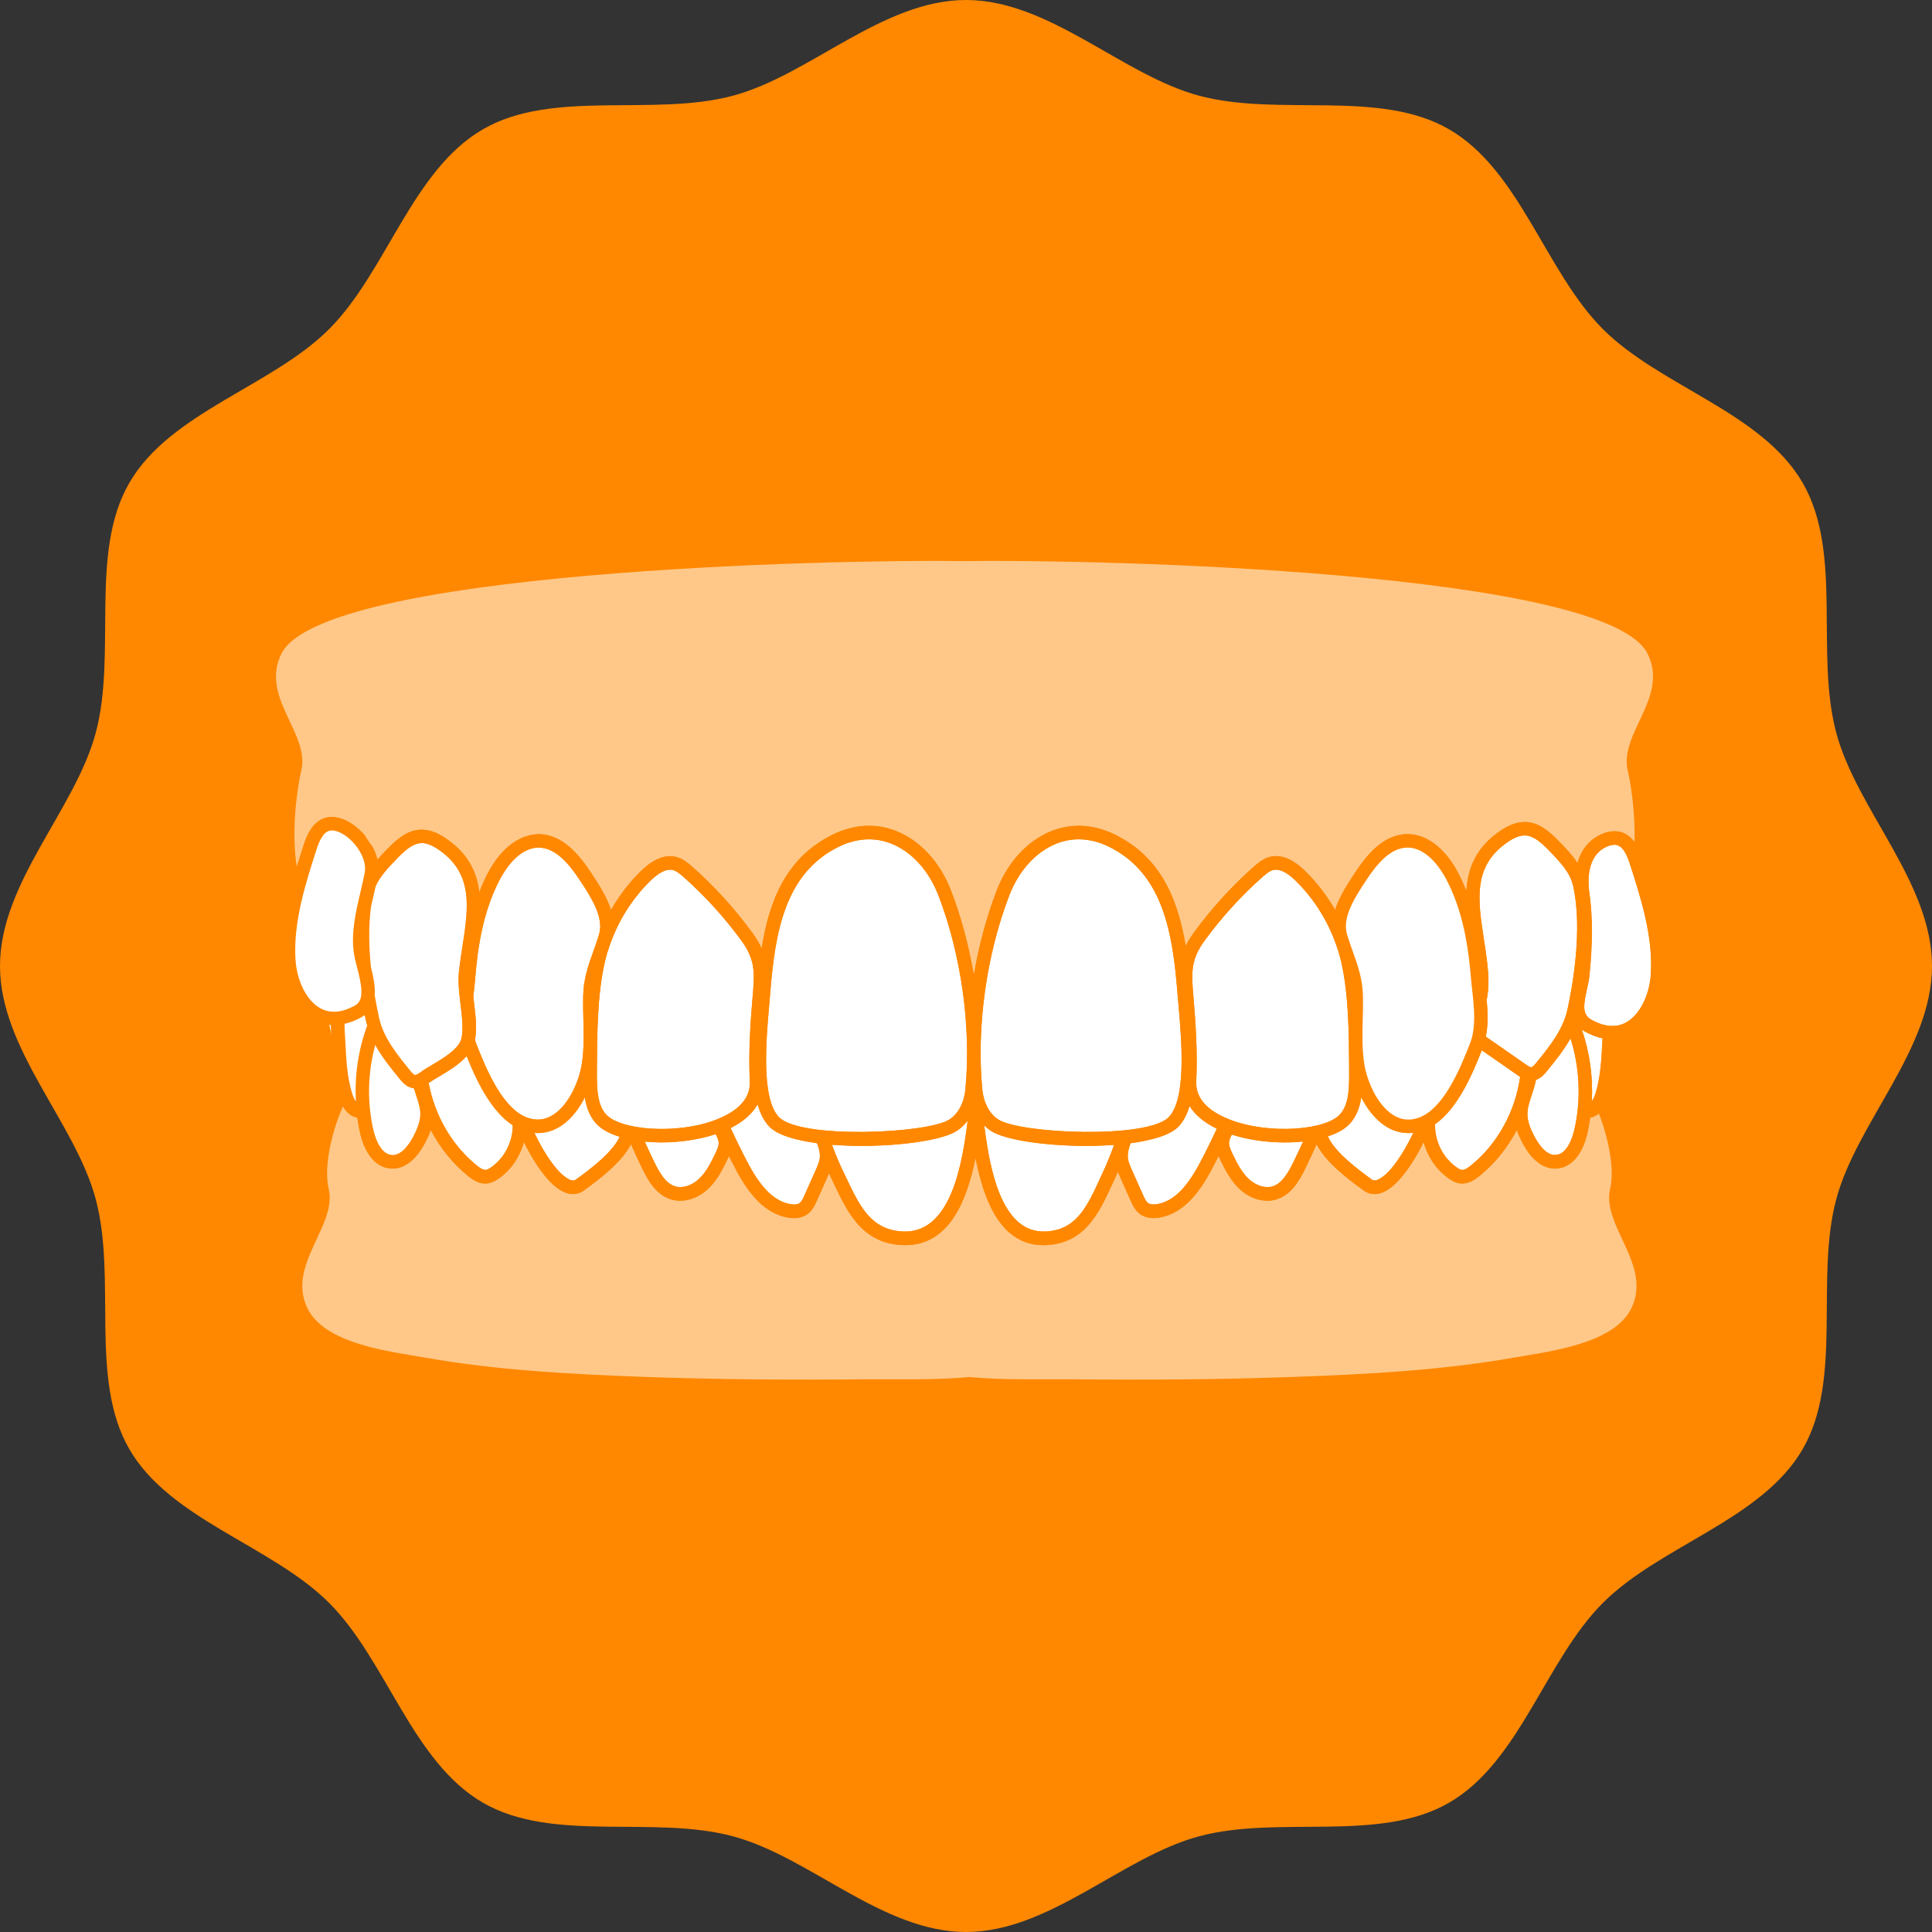
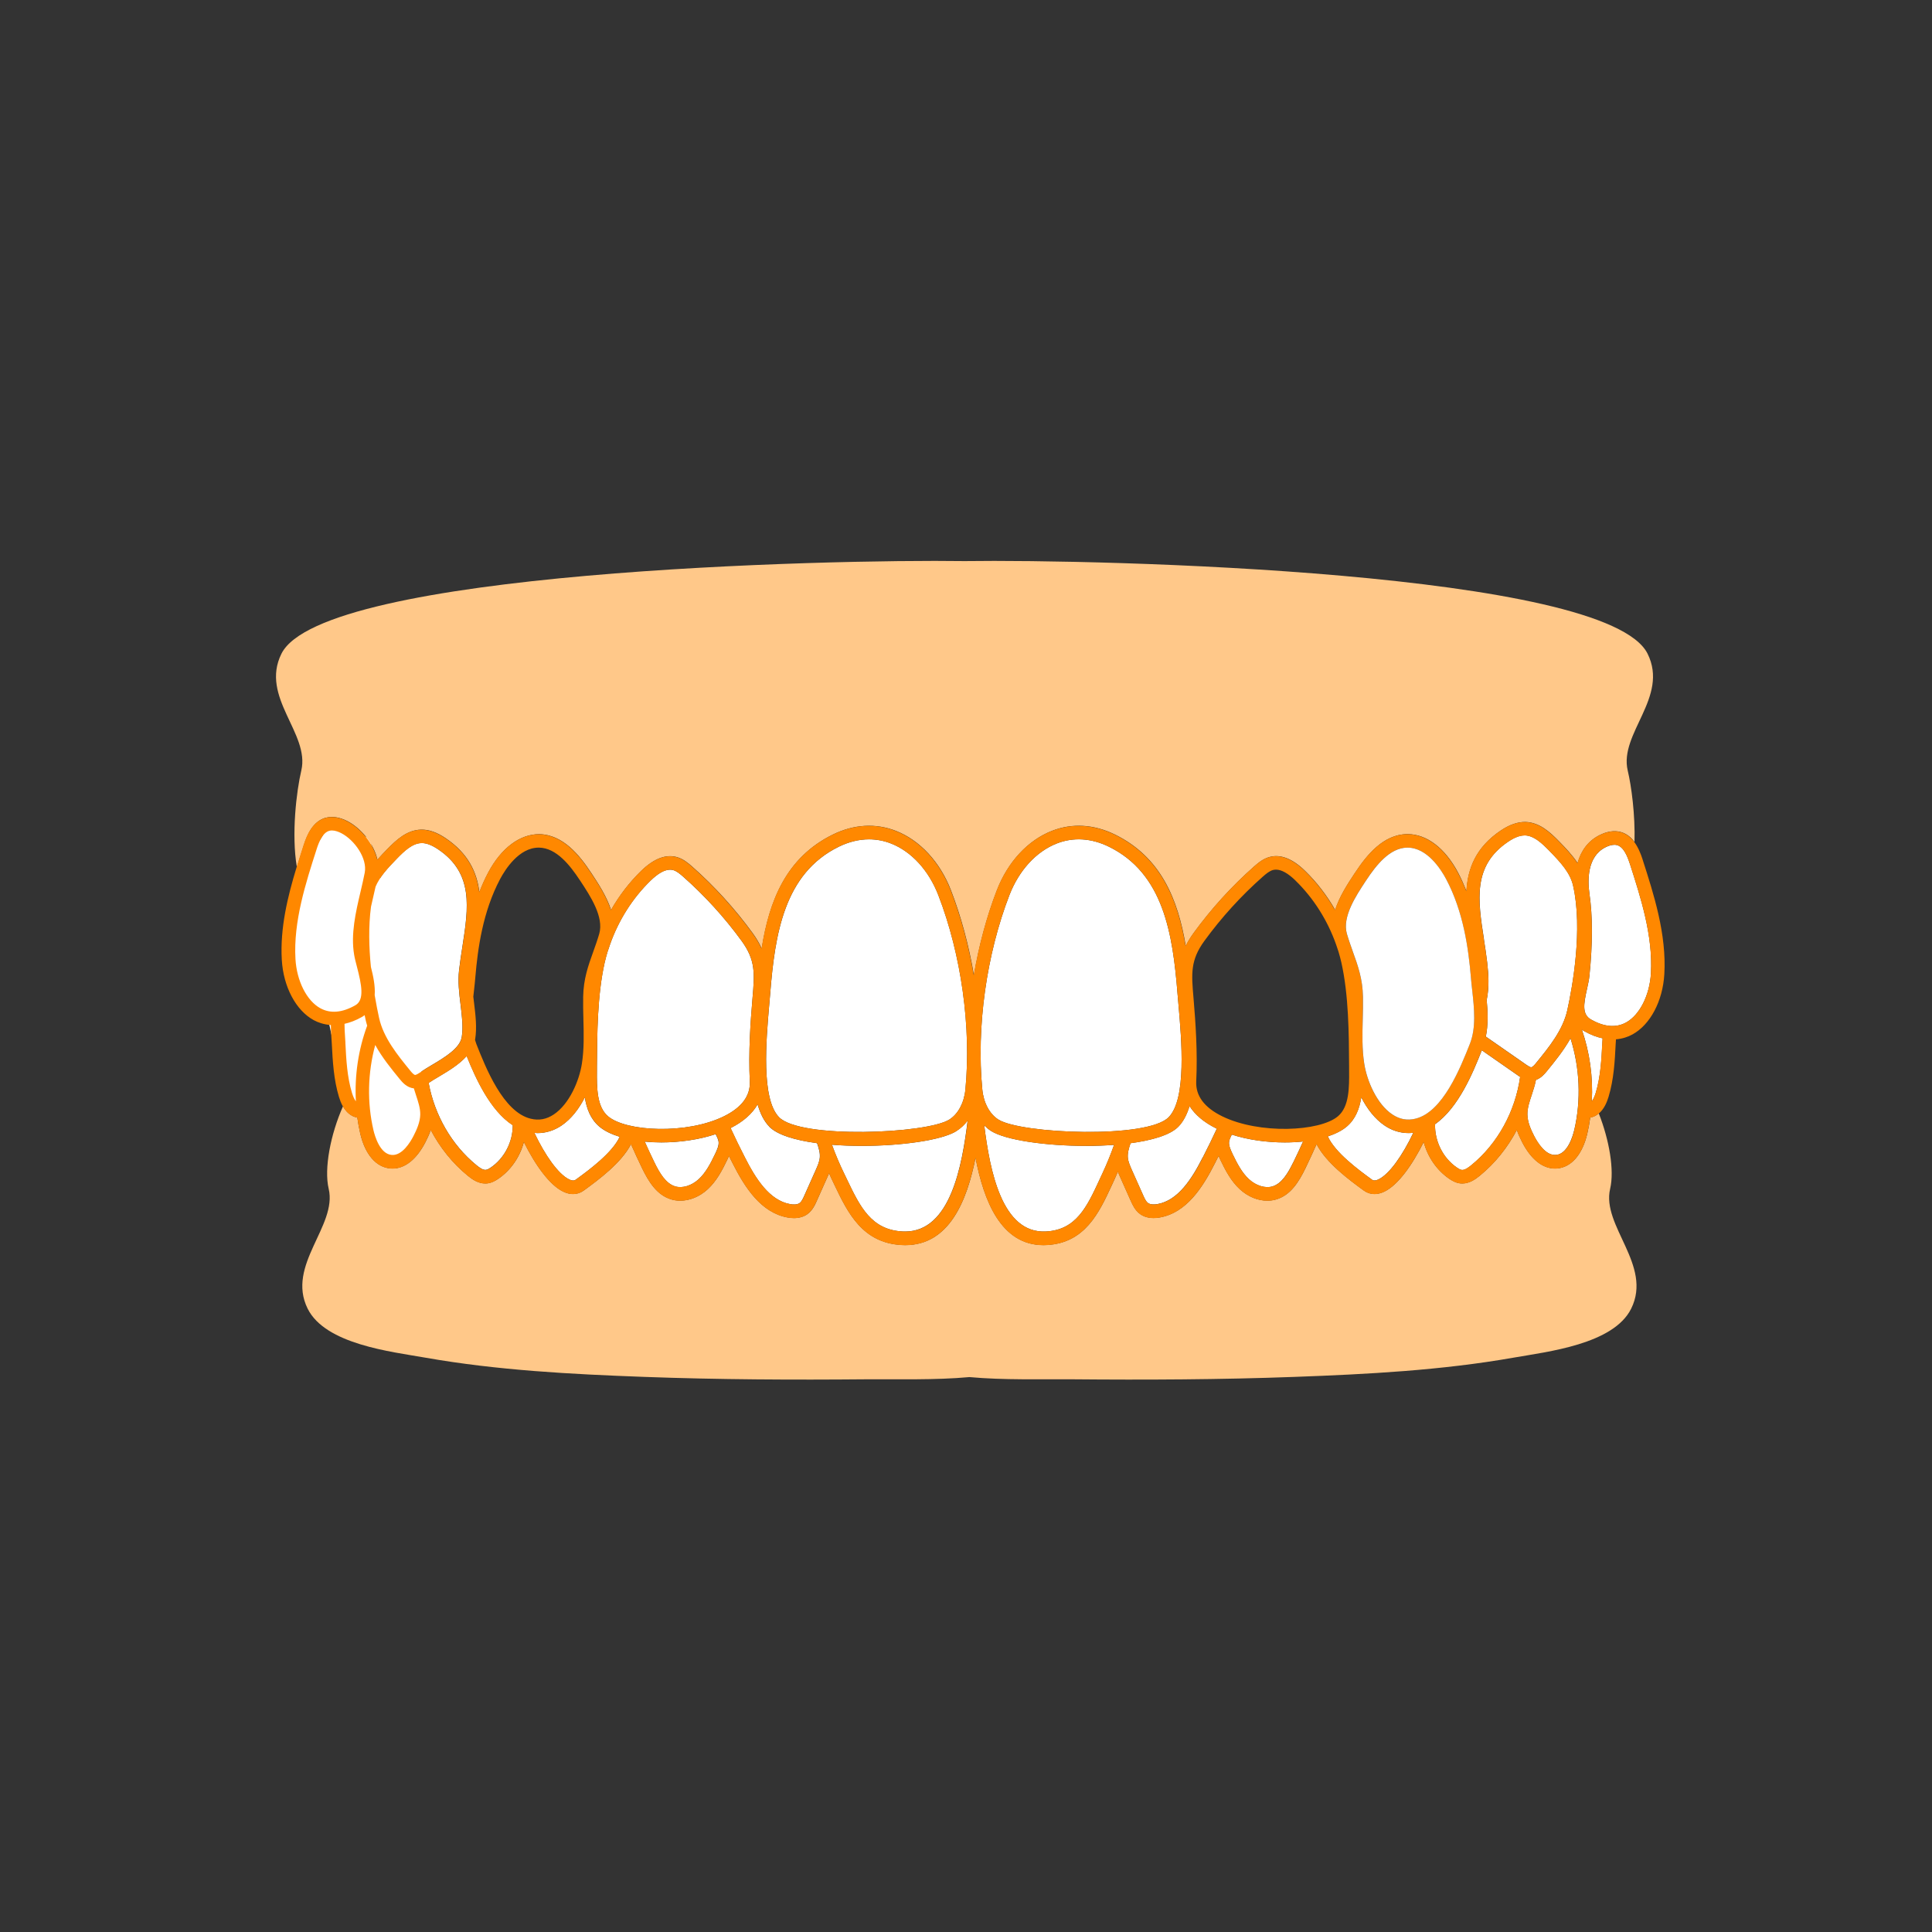
<svg xmlns="http://www.w3.org/2000/svg" width="217" height="217" viewBox="0 0 217 217" fill="none">
  <rect x="0" y="0" width="217" height="217" fill="#333333" stroke="none" />
-   <path d="M217 108.5C217 117.887 208.559 126.04 206.246 134.693C203.851 143.651 207.015 154.916 202.477 162.759C197.875 170.713 186.492 173.578 180.035 180.035C173.578 186.492 170.713 197.875 162.759 202.477C154.916 207.015 143.651 203.851 134.693 206.246C126.034 208.559 117.887 217 108.5 217C99.113 217 90.96 208.559 82.307 206.246C73.349 203.851 62.084 207.015 54.241 202.477C46.287 197.875 43.422 186.492 36.965 180.035C30.508 173.578 19.125 170.713 14.523 162.759C9.985 154.916 13.149 143.651 10.754 134.693C8.441 126.034 0 117.887 0 108.5C0 99.113 8.441 90.96 10.754 82.307C13.149 73.349 9.985 62.084 14.523 54.241C19.125 46.287 30.508 43.422 36.965 36.965C43.422 30.508 46.287 19.125 54.241 14.523C62.084 9.985 73.349 13.149 82.307 10.754C90.966 8.441 99.113 0 108.5 0C117.887 0 126.04 8.441 134.693 10.754C143.651 13.149 154.916 9.985 162.759 14.523C170.713 19.125 173.578 30.508 180.035 36.965C186.492 43.422 197.875 46.287 202.477 54.241C207.015 62.084 203.851 73.349 206.246 82.307C208.559 90.966 217 99.113 217 108.5Z" fill="#FF8800" />
  <path d="M34.5 96.639L37 92.639L41.5 94.139L42.5 97.639L47.5 121.139V128.139L44.5 131.139L41.5 128.139L38.5 122.139L37 115.139L32.5 110.639V104.139L34.5 96.639Z" fill="white" />
  <path d="M178.615 125.518C178.53 126.122 178.424 126.72 178.286 127.313C177.731 129.673 176.497 131.102 174.894 131.235C174.814 131.24 174.74 131.245 174.661 131.245C173.263 131.245 171.966 130.213 170.982 128.308C170.765 127.884 170.543 127.413 170.368 126.916C169.33 128.885 167.923 130.652 166.197 132.06C165.694 132.468 165.032 132.923 164.249 132.923C164.175 132.923 164.101 132.923 164.021 132.913C163.508 132.854 163.085 132.6 162.772 132.389C161.354 131.415 160.348 129.917 159.909 128.265C158.612 130.88 157.013 133.098 155.505 133.828C155.124 134.014 154.743 134.109 154.383 134.109C153.949 134.109 153.541 133.977 153.181 133.712L153.091 133.648C151.551 132.521 148.968 130.626 147.877 128.509C147.475 129.414 147.057 130.319 146.628 131.208C145.882 132.743 144.966 134.231 143.347 134.712C143.024 134.808 142.69 134.855 142.346 134.855C141.277 134.855 140.16 134.4 139.255 133.564C138.265 132.648 137.641 131.446 137.085 130.293C137.021 130.155 136.947 130.001 136.873 129.832C136.73 130.113 136.593 130.393 136.45 130.668C135.079 133.373 133.268 136.21 130.262 136.74C130.024 136.782 129.796 136.803 129.574 136.803C128.981 136.803 128.462 136.65 128.055 136.353C127.488 135.94 127.213 135.316 127.007 134.866L125.752 132.055C125.689 131.912 125.62 131.759 125.556 131.6C125.435 131.88 125.318 132.161 125.191 132.436L124.868 133.135C123.46 136.178 121.867 139.624 117.553 139.836C117.437 139.841 117.32 139.847 117.204 139.847C112.414 139.847 110.492 134.823 109.571 130.033C108.618 134.823 106.633 139.847 101.679 139.847C101.563 139.847 101.441 139.847 101.319 139.836C96.868 139.624 95.216 136.184 93.761 133.146L93.427 132.447C93.316 132.225 93.226 131.997 93.12 131.769C93.078 131.865 93.035 131.96 92.998 132.055L91.744 134.866C91.543 135.321 91.262 135.946 90.696 136.358C90.288 136.655 89.77 136.808 89.177 136.808C88.96 136.808 88.727 136.787 88.489 136.745C85.482 136.216 83.672 133.378 82.301 130.674C82.163 130.398 82.02 130.118 81.877 129.837C81.803 130.007 81.729 130.16 81.666 130.293C81.11 131.446 80.485 132.648 79.496 133.564C78.591 134.4 77.468 134.855 76.404 134.855C76.06 134.855 75.727 134.808 75.404 134.712C73.784 134.231 72.869 132.743 72.122 131.208C71.688 130.319 71.275 129.414 70.873 128.509C69.783 130.626 67.2 132.521 65.659 133.648L65.569 133.712C65.21 133.977 64.802 134.109 64.368 134.109C64.008 134.109 63.627 134.019 63.246 133.828C61.737 133.093 60.139 130.88 58.842 128.265C58.403 129.917 57.397 131.42 55.978 132.389C55.666 132.6 55.242 132.854 54.729 132.913C54.65 132.923 54.576 132.923 54.502 132.923C53.718 132.923 53.056 132.473 52.554 132.06C50.823 130.652 49.42 128.885 48.383 126.916C48.208 127.413 47.991 127.884 47.769 128.308C46.784 130.208 45.487 131.245 44.09 131.245C44.016 131.245 43.936 131.245 43.857 131.235C42.253 131.102 41.015 129.673 40.464 127.313C40.327 126.72 40.221 126.122 40.136 125.518C39.961 125.486 39.776 125.439 39.58 125.333C39.093 125.079 38.765 124.682 38.522 124.264C37.13 127.408 36.378 131.245 36.918 133.527C37.902 137.703 32.133 142.096 34.552 146.982C36.542 150.999 43.958 151.82 47.748 152.487C55.856 153.916 64.156 154.35 72.376 154.651C80.708 154.958 89.05 154.996 97.386 154.921C100.938 154.89 104.961 155.027 108.883 154.673C112.8 155.027 116.828 154.89 120.38 154.921C128.716 154.996 137.058 154.958 145.39 154.651C153.605 154.35 161.91 153.916 170.019 152.487C173.803 151.82 181.224 150.999 183.214 146.982C185.633 142.096 179.864 137.703 180.848 133.527C181.341 131.436 180.748 128.032 179.573 125.058C179.451 125.158 179.319 125.253 179.17 125.333C178.969 125.433 178.789 125.486 178.615 125.518Z" fill="#FFC889" />
  <path d="M36.59 91.848C37.315 91.652 38.146 91.779 39.008 92.218C40.538 93.007 41.978 94.738 42.396 96.553C42.761 96.135 43.142 95.744 43.492 95.384C44.556 94.293 45.72 93.229 47.282 93.182C48.134 93.155 49.06 93.468 50.06 94.145C52.575 95.844 53.565 97.94 53.845 100.2C54.131 99.465 54.449 98.734 54.83 98.02C56.306 95.23 58.408 93.685 60.573 93.69C63.23 93.737 65.088 96.04 66.406 98.041L66.453 98.11C67.221 99.279 68.158 100.703 68.634 102.207C69.56 100.587 70.704 99.094 72.032 97.803C73.43 96.448 74.769 95.929 75.997 96.257C76.706 96.448 77.257 96.897 77.759 97.342C80.268 99.56 82.544 102.069 84.524 104.784C84.974 105.404 85.307 105.981 85.556 106.536C86.403 101.19 88.287 96.321 93.543 93.737C95.904 92.578 98.355 92.435 100.626 93.319C103.325 94.373 105.575 96.802 106.808 99.983C107.957 102.953 108.825 106.203 109.391 109.522C109.957 106.203 110.826 102.953 111.974 99.983C113.207 96.802 115.457 94.373 118.157 93.319C120.427 92.43 122.873 92.578 125.239 93.737C130.4 96.273 132.31 101.01 133.184 106.24C133.417 105.774 133.708 105.292 134.078 104.779C136.058 102.064 138.334 99.555 140.843 97.337C141.346 96.892 141.896 96.442 142.605 96.252C143.839 95.918 145.173 96.442 146.57 97.797C147.899 99.089 149.042 100.582 149.968 102.201C150.445 100.698 151.376 99.269 152.149 98.104L152.197 98.035C153.515 96.035 155.367 93.732 158.03 93.685C158.056 93.685 158.083 93.685 158.104 93.685C160.247 93.685 162.312 95.257 163.773 98.014C164.133 98.697 164.434 99.391 164.715 100.089C164.858 97.538 165.773 95.161 168.568 93.282C169.569 92.61 170.474 92.308 171.347 92.319C172.903 92.367 174.073 93.43 175.137 94.521C175.814 95.214 176.582 96.008 177.196 96.935C177.588 95.527 178.392 94.452 179.62 93.822C180.478 93.378 181.314 93.251 182.039 93.446C182.711 93.632 183.209 94.055 183.585 94.569C183.669 91.504 183.241 88.302 182.823 86.544C181.838 82.368 187.475 78.313 185.056 73.428C180.472 64.17 123.672 62.804 108.332 63.022C92.993 62.799 36.198 64.165 31.609 73.428C29.19 78.313 34.827 82.368 33.842 86.544C33.297 88.863 32.715 93.695 33.345 97.406C33.609 96.548 33.874 95.701 34.139 94.881C34.499 93.764 35.145 92.234 36.605 91.837L36.59 91.848Z" fill="#FFC889" />
  <path d="M180.001 116.62C179.377 116.488 178.699 116.249 177.958 115.826C177.852 115.768 177.762 115.704 177.672 115.641C178.561 118.213 178.937 120.971 178.794 123.691C178.958 123.48 179.101 123.173 179.234 122.744C179.779 120.95 179.879 118.996 179.975 117.117C179.985 116.948 179.996 116.784 180.007 116.615L180.001 116.62Z" fill="white" />
  <path d="M107.443 127.032C105.818 128.064 101.282 128.704 96.793 128.704C95.656 128.704 94.523 128.662 93.443 128.577C93.835 129.652 94.285 130.726 94.798 131.78L95.137 132.484C96.592 135.522 97.852 138.147 101.399 138.317C101.483 138.317 101.568 138.322 101.653 138.322C106.782 138.322 108.073 130.822 108.682 125.867C108.327 126.328 107.914 126.725 107.433 127.026L107.443 127.032Z" fill="white" />
  <path d="M121.968 128.704C117.479 128.704 112.948 128.063 111.318 127.031C111.043 126.857 110.789 126.64 110.55 126.401C111.175 131.425 112.519 138.586 117.484 138.316C120.883 138.147 122.095 135.527 123.497 132.494L123.826 131.79C124.318 130.736 124.752 129.667 125.133 128.593C124.106 128.667 123.042 128.709 121.973 128.709L121.968 128.704Z" fill="white" />
  <path d="M86.409 126.545C85.805 125.925 85.382 125.057 85.091 124.041C84.493 125.089 83.476 125.989 82.058 126.703C82.576 127.836 83.121 128.937 83.656 129.985C84.858 132.357 86.409 134.834 88.753 135.247C89.023 135.294 89.516 135.342 89.807 135.125C90.045 134.955 90.209 134.58 90.357 134.246L91.612 131.435C91.818 130.975 92.03 130.499 92.072 130.043C92.125 129.525 91.972 128.974 91.77 128.403C89.32 128.074 87.308 127.476 86.398 126.545H86.409Z" fill="white" />
  <path d="M74.282 128.318C73.647 128.318 73.022 128.287 72.414 128.228C72.763 129.006 73.123 129.779 73.493 130.541C74.086 131.764 74.785 132.945 75.844 133.257C76.648 133.495 77.68 133.177 78.474 132.447C79.273 131.711 79.797 130.7 80.306 129.636C80.544 129.139 80.755 128.657 80.708 128.25C80.676 127.985 80.533 127.694 80.38 127.387C78.511 128.006 76.341 128.318 74.272 128.318H74.282Z" fill="white" />
  <path d="M69.603 127.687C68.677 127.401 67.883 127.02 67.316 126.539C66.316 125.692 65.882 124.506 65.686 123.257C65.04 124.527 64.156 125.692 63.05 126.433C62.224 126.983 61.319 127.264 60.388 127.269C60.266 127.269 60.144 127.258 60.022 127.248C61.219 129.757 62.69 131.869 63.918 132.467C64.394 132.7 64.59 132.557 64.68 132.488L64.77 132.425C66.141 131.424 68.756 129.508 69.598 127.692L69.603 127.687Z" fill="white" />
  <path d="M52.411 118.616C51.575 119.564 50.357 120.289 49.304 120.913C48.875 121.167 48.478 121.406 48.145 121.633C48.812 125.217 50.701 128.578 53.528 130.88C53.845 131.14 54.253 131.436 54.576 131.394C54.756 131.372 54.973 131.24 55.137 131.124C56.672 130.07 57.603 128.234 57.593 126.376C55.057 124.735 53.427 121.12 52.416 118.605L52.411 118.616Z" fill="white" />
  <path d="M135.105 129.98C135.629 128.953 136.158 127.879 136.672 126.773C136.651 126.762 136.624 126.752 136.603 126.741C135.232 126.063 134.237 125.217 133.607 124.237C133.321 125.164 132.919 125.963 132.353 126.545C131.448 127.477 129.431 128.075 126.98 128.403C126.779 128.991 126.631 129.536 126.678 130.044C126.726 130.494 126.938 130.97 127.139 131.431L128.393 134.241C128.542 134.575 128.711 134.951 128.944 135.12C129.24 135.332 129.733 135.289 129.997 135.242C132.347 134.829 133.893 132.352 135.094 129.98H135.105Z" fill="white" />
  <path d="M145.268 130.541C145.644 129.774 146.003 128.996 146.358 128.212C145.696 128.281 145.008 128.318 144.304 128.318C142.293 128.318 140.181 128.027 138.35 127.439C138.196 127.746 138.08 128.011 138.048 128.249C138 128.657 138.207 129.117 138.45 129.636C138.964 130.7 139.488 131.711 140.282 132.447C141.076 133.177 142.108 133.495 142.912 133.257C143.971 132.939 144.664 131.764 145.262 130.541H145.268Z" fill="white" />
  <path d="M158.194 127.264C157.262 127.264 156.357 126.984 155.531 126.428C154.425 125.687 153.541 124.522 152.895 123.252C152.699 124.496 152.265 125.682 151.265 126.534C150.73 126.989 149.995 127.354 149.137 127.64C149.958 129.466 152.604 131.409 153.986 132.414L154.076 132.483C154.171 132.552 154.362 132.69 154.838 132.462C156.066 131.864 157.543 129.752 158.739 127.232C158.554 127.254 158.374 127.264 158.188 127.264H158.194Z" fill="white" />
  <path d="M170.739 120.96C170.67 120.918 170.601 120.87 170.548 120.833L166.436 117.97C165.472 120.41 163.842 124.411 161.185 126.269C161.132 128.164 162.058 130.059 163.63 131.139C163.794 131.255 164.011 131.388 164.191 131.409C164.509 131.446 164.922 131.15 165.239 130.89C168.246 128.445 170.199 124.798 170.739 120.966V120.96Z" fill="white" />
  <path d="M176.81 126.963C177.604 123.576 177.445 119.95 176.397 116.626C175.629 117.992 174.645 119.209 173.724 120.331C173.491 120.617 173.094 121.093 172.512 121.295C172.4 121.882 172.22 122.438 172.041 122.978C171.786 123.745 171.543 124.465 171.554 125.18C171.569 126.037 171.951 126.889 172.321 127.609C172.665 128.276 173.581 129.827 174.761 129.721C176.079 129.615 176.656 127.583 176.804 126.963H176.81Z" fill="white" />
  <path d="M86.509 111.602C86.477 111.994 86.44 112.428 86.398 112.888C86.054 116.821 85.477 123.401 87.499 125.481C89.891 127.942 104.103 127.349 106.633 125.745C107.618 125.121 108.29 123.861 108.433 122.379C109.111 115.381 107.973 107.214 105.39 100.534C104.31 97.75 102.373 95.638 100.07 94.738C99.276 94.426 98.445 94.272 97.609 94.272C96.487 94.272 95.338 94.553 94.21 95.103C88.076 98.115 87.044 104.906 86.509 111.602Z" fill="white" />
  <path d="M110.333 122.379C110.476 123.866 111.148 125.121 112.133 125.746C114.658 127.349 128.875 127.942 131.268 125.481C133.29 123.401 132.713 116.821 132.369 112.889C132.326 112.428 132.289 111.994 132.257 111.602C131.723 104.907 130.691 98.115 124.556 95.104C122.587 94.135 120.56 94.008 118.696 94.738C116.394 95.638 114.457 97.75 113.377 100.534C110.794 107.214 109.656 115.382 110.333 122.379Z" fill="white" />
  <path d="M68.237 106.902C68.115 107.31 68.004 107.728 67.909 108.141C67.094 111.788 67.067 116.065 67.046 119.839V120.241C67.03 122.141 67.02 124.301 68.295 125.381C70.333 127.111 77.145 127.434 81.311 125.381C83.317 124.396 84.291 123.078 84.217 121.469C84.058 118.187 84.286 114.884 84.524 112.084C84.757 109.364 84.884 107.866 83.296 105.68C81.38 103.049 79.178 100.63 76.749 98.481C76.367 98.142 75.986 97.83 75.6 97.724C75.494 97.698 75.378 97.682 75.261 97.682C74.647 97.682 73.917 98.089 73.086 98.894C71.043 100.873 69.47 103.372 68.523 106.066C68.428 106.352 68.338 106.627 68.242 106.897L68.237 106.902Z" fill="white" />
-   <path d="M53.385 109.744C53.343 110.231 53.29 110.724 53.237 111.221C53.21 111.459 53.184 111.703 53.157 111.941C53.184 112.179 53.215 112.423 53.242 112.661C53.406 114.016 53.581 115.413 53.364 116.731C53.364 116.752 53.348 116.774 53.348 116.795C53.395 116.948 53.438 117.107 53.496 117.255C54.555 119.928 56.524 124.904 59.599 125.65C60.531 125.878 61.383 125.719 62.203 125.168C63.945 124.004 65.056 121.394 65.353 119.462C65.601 117.838 65.564 116.202 65.522 114.471C65.501 113.645 65.48 112.793 65.496 111.952C65.527 109.951 66.062 108.469 66.628 106.897C66.856 106.256 67.094 105.595 67.3 104.885C67.846 102.99 66.305 100.651 65.178 98.941L65.13 98.872C64.019 97.184 62.489 95.236 60.541 95.204C60.525 95.204 60.509 95.204 60.488 95.204C58.27 95.204 56.725 97.665 56.158 98.729C54.205 102.408 53.644 106.553 53.374 109.744H53.385Z" fill="white" />
-   <path d="M141.833 98.481C139.403 100.629 137.201 103.048 135.285 105.679C133.692 107.865 133.824 109.363 134.057 112.084C134.295 114.884 134.523 118.187 134.364 121.469C134.285 123.078 135.264 124.39 137.27 125.38C141.441 127.434 148.248 127.116 150.286 125.38C151.561 124.295 151.546 122.141 151.535 120.235V119.838C151.508 116.064 151.487 111.782 150.667 108.14C150.572 107.722 150.46 107.309 150.339 106.897C150.243 106.632 150.153 106.357 150.063 106.081C149.111 103.382 147.539 100.884 145.495 98.899C144.664 98.094 143.934 97.686 143.32 97.686C143.204 97.686 143.092 97.702 142.981 97.729C142.59 97.835 142.214 98.147 141.827 98.486L141.833 98.481Z" fill="white" />
  <path d="M41.973 100.465C41.867 100.915 41.761 101.376 41.66 101.831C41.364 104.043 41.438 106.441 41.65 108.606C41.899 109.58 42.147 110.729 42.073 111.771C42.248 112.803 42.423 113.682 42.566 114.317C43.058 116.567 44.651 118.515 46.054 120.23C46.175 120.378 46.456 120.722 46.62 120.733C46.747 120.722 47.038 120.547 47.192 120.441C47.584 120.166 48.039 119.896 48.52 119.61C49.918 118.779 51.654 117.747 51.86 116.482C52.04 115.381 51.887 114.148 51.728 112.841C51.569 111.57 51.41 110.252 51.559 108.977C51.659 108.098 51.797 107.209 51.929 106.356C52.617 101.921 53.205 98.094 49.208 95.394C48.51 94.923 47.906 94.69 47.377 94.69C47.356 94.69 47.34 94.69 47.319 94.69C46.324 94.722 45.45 95.532 44.572 96.437C43.508 97.528 42.634 98.491 42.174 99.576C42.105 99.867 42.042 100.164 41.973 100.46V100.465Z" fill="white" />
  <path d="M166.673 105.505C166.806 106.362 166.943 107.246 167.044 108.125C167.197 109.469 167.282 110.888 166.986 112.317C167.113 113.693 167.16 115.075 166.89 116.43L171.416 119.579C171.569 119.685 171.85 119.876 171.988 119.87C172.157 119.86 172.437 119.516 172.554 119.367C173.957 117.647 175.55 115.699 176.042 113.45C176.608 110.877 177.805 104.372 176.688 99.465C176.365 98.047 175.343 96.914 174.036 95.575C173.157 94.675 172.284 93.86 171.289 93.828C171.268 93.828 171.252 93.828 171.231 93.828C170.701 93.828 170.098 94.061 169.399 94.532C165.398 97.232 165.99 101.059 166.679 105.494L166.673 105.505Z" fill="white" />
  <path d="M183.045 96.966C182.791 96.188 182.373 95.124 181.621 94.923C181.526 94.896 181.425 94.886 181.325 94.886C180.959 94.886 180.578 95.039 180.298 95.182C178.26 96.23 178.313 98.882 178.525 100.369C178.895 102.937 178.895 105.959 178.525 109.606C178.477 110.066 178.366 110.553 178.255 111.067C177.858 112.829 177.694 113.941 178.705 114.513C180.187 115.354 181.505 115.465 182.632 114.851C184.162 114.015 185.289 111.792 185.432 109.32C185.676 105.107 184.278 100.782 183.05 96.966H183.045Z" fill="white" />
  <path d="M184.485 96.501C184.289 95.897 184.008 95.183 183.564 94.579C183.183 94.066 182.69 93.637 182.018 93.457C181.293 93.261 180.457 93.388 179.599 93.833C178.376 94.463 177.567 95.537 177.175 96.945C176.561 96.019 175.793 95.225 175.116 94.532C174.052 93.441 172.888 92.377 171.326 92.33C170.447 92.319 169.542 92.616 168.547 93.293C165.752 95.177 164.837 97.554 164.694 100.1C164.419 99.401 164.112 98.703 163.752 98.025C162.291 95.267 160.226 93.695 158.083 93.695C158.056 93.695 158.035 93.695 158.009 93.695C155.351 93.743 153.494 96.046 152.176 98.046L152.128 98.115C151.36 99.285 150.424 100.709 149.947 102.212C149.021 100.592 147.878 99.1 146.549 97.808C145.152 96.453 143.818 95.929 142.584 96.263C141.875 96.453 141.325 96.903 140.822 97.348C138.313 99.566 136.037 102.074 134.057 104.79C133.687 105.298 133.396 105.78 133.163 106.251C132.289 101.021 130.378 96.284 125.218 93.748C122.857 92.589 120.406 92.446 118.135 93.33C115.436 94.384 113.186 96.813 111.953 99.994C110.805 102.964 109.936 106.214 109.37 109.532C108.804 106.214 107.936 102.964 106.787 99.994C105.554 96.813 103.304 94.384 100.605 93.33C98.334 92.441 95.888 92.589 93.522 93.748C88.266 96.331 86.382 101.196 85.535 106.547C85.286 105.986 84.953 105.414 84.503 104.795C82.523 102.08 80.247 99.571 77.738 97.353C77.236 96.908 76.685 96.459 75.976 96.268C74.748 95.94 73.409 96.459 72.011 97.814C70.683 99.105 69.539 100.598 68.613 102.217C68.137 100.714 67.205 99.285 66.432 98.121L66.385 98.052C65.067 96.051 63.214 93.748 60.552 93.701C58.387 93.695 56.285 95.241 54.809 98.031C54.428 98.745 54.115 99.475 53.824 100.211C53.544 97.946 52.554 95.85 50.039 94.156C49.039 93.484 48.113 93.171 47.261 93.193C45.699 93.24 44.535 94.304 43.471 95.394C43.121 95.754 42.745 96.146 42.375 96.564C41.957 94.754 40.517 93.023 38.987 92.234C38.13 91.795 37.294 91.663 36.569 91.859C35.108 92.256 34.462 93.785 34.102 94.902C33.837 95.723 33.567 96.57 33.308 97.427C32.307 100.704 31.445 104.245 31.651 107.807C31.826 110.835 33.234 113.492 35.24 114.582C35.737 114.852 36.383 115.074 37.161 115.133C37.161 115.614 37.193 116.085 37.225 116.551C37.241 116.773 37.257 116.99 37.267 117.213C37.368 119.187 37.474 121.23 38.072 123.205C38.172 123.527 38.31 123.914 38.516 124.279C38.755 124.697 39.088 125.094 39.575 125.348C39.776 125.449 39.956 125.502 40.131 125.534C40.215 126.137 40.321 126.735 40.459 127.328C41.015 129.689 42.248 131.118 43.852 131.25C43.931 131.255 44.005 131.261 44.085 131.261C45.482 131.261 46.779 130.229 47.763 128.323C47.98 127.9 48.203 127.429 48.377 126.931C49.415 128.9 50.823 130.668 52.548 132.076C53.051 132.483 53.713 132.939 54.496 132.939C54.57 132.939 54.645 132.939 54.724 132.928C55.237 132.87 55.661 132.616 55.973 132.404C57.392 131.43 58.397 129.932 58.837 128.281C60.133 130.896 61.732 133.113 63.24 133.844C63.622 134.029 64.003 134.124 64.363 134.124C64.797 134.124 65.204 133.992 65.564 133.727L65.654 133.664C67.195 132.536 69.778 130.641 70.868 128.524C71.27 129.429 71.688 130.334 72.117 131.224C72.863 132.759 73.779 134.246 75.399 134.728C75.722 134.823 76.055 134.871 76.399 134.871C77.463 134.871 78.585 134.415 79.49 133.579C80.48 132.663 81.11 131.462 81.661 130.308C81.724 130.17 81.798 130.017 81.872 129.853C82.015 130.133 82.153 130.414 82.296 130.689C83.667 133.394 85.477 136.231 88.483 136.76C88.722 136.803 88.949 136.824 89.171 136.824C89.764 136.824 90.283 136.67 90.691 136.374C91.257 135.961 91.532 135.342 91.739 134.881L92.993 132.071C93.035 131.981 93.078 131.88 93.115 131.785C93.221 132.012 93.311 132.24 93.422 132.462L93.755 133.161C95.211 136.199 96.862 139.64 101.314 139.851C101.436 139.857 101.552 139.862 101.674 139.862C106.623 139.862 108.608 134.839 109.566 130.049C110.487 134.839 112.408 139.862 117.199 139.862C117.315 139.862 117.426 139.862 117.548 139.851C121.862 139.64 123.455 136.194 124.863 133.15L125.186 132.452C125.318 132.176 125.429 131.896 125.551 131.615C125.615 131.769 125.683 131.922 125.747 132.071L127.001 134.881C127.203 135.336 127.483 135.961 128.049 136.369C128.457 136.665 128.976 136.819 129.569 136.819C129.786 136.819 130.019 136.797 130.257 136.755C133.263 136.226 135.073 133.389 136.444 130.684C136.582 130.409 136.725 130.128 136.868 129.847C136.942 130.017 137.016 130.17 137.08 130.308C137.635 131.462 138.26 132.663 139.25 133.579C140.155 134.415 141.277 134.871 142.341 134.871C142.68 134.871 143.018 134.823 143.341 134.728C144.961 134.246 145.877 132.759 146.623 131.224C147.057 130.334 147.47 129.429 147.872 128.524C148.963 130.641 151.546 132.536 153.086 133.664L153.176 133.727C153.536 133.992 153.943 134.124 154.377 134.124C154.737 134.124 155.119 134.034 155.5 133.844C157.008 133.108 158.607 130.896 159.904 128.281C160.343 129.932 161.349 131.43 162.767 132.404C163.079 132.616 163.503 132.87 164.016 132.928C164.096 132.939 164.17 132.939 164.244 132.939C165.027 132.939 165.689 132.489 166.192 132.076C167.923 130.668 169.325 128.9 170.363 126.931C170.537 127.429 170.754 127.9 170.977 128.323C171.961 130.223 173.258 131.261 174.655 131.261C174.735 131.261 174.809 131.261 174.888 131.25C176.492 131.118 177.731 129.689 178.281 127.328C178.419 126.735 178.525 126.137 178.609 125.534C178.784 125.502 178.969 125.454 179.165 125.348C179.313 125.269 179.446 125.174 179.567 125.073C180.187 124.56 180.488 123.787 180.668 123.205C181.267 121.23 181.372 119.187 181.473 117.213C181.484 117.054 181.494 116.895 181.505 116.736C182.246 116.673 182.865 116.456 183.347 116.191C185.353 115.101 186.761 112.438 186.935 109.416C187.195 104.922 185.755 100.455 184.485 96.511V96.501ZM185.427 109.315C185.284 111.793 184.162 114.016 182.627 114.847C181.499 115.461 180.181 115.344 178.699 114.508C177.683 113.931 177.852 112.819 178.249 111.062C178.366 110.549 178.472 110.062 178.519 109.601C178.89 105.954 178.89 102.932 178.519 100.365C178.308 98.877 178.255 96.226 180.293 95.177C180.573 95.035 180.954 94.881 181.319 94.881C181.42 94.881 181.521 94.892 181.616 94.918C182.368 95.125 182.786 96.183 183.04 96.961C184.273 100.778 185.665 105.102 185.422 109.315H185.427ZM178.789 123.697C178.938 120.971 178.556 118.213 177.667 115.646C177.757 115.71 177.852 115.773 177.953 115.831C178.694 116.249 179.372 116.493 179.996 116.625C179.986 116.795 179.975 116.959 179.964 117.128C179.864 119.012 179.763 120.96 179.223 122.755C179.091 123.183 178.948 123.485 178.784 123.702L178.789 123.697ZM172.326 127.608C171.956 126.889 171.57 126.036 171.559 125.179C171.548 124.464 171.792 123.739 172.046 122.977C172.226 122.437 172.406 121.881 172.517 121.294C173.099 121.093 173.496 120.611 173.729 120.33C174.645 119.208 175.635 117.986 176.402 116.625C177.45 119.949 177.609 123.575 176.815 126.963C176.672 127.582 176.095 129.615 174.772 129.72C173.586 129.826 172.676 128.275 172.332 127.608H172.326ZM164.191 131.398C164.011 131.377 163.794 131.245 163.63 131.128C162.058 130.049 161.132 128.154 161.184 126.259C163.842 124.406 165.467 120.399 166.435 117.959L170.548 120.823C170.606 120.86 170.675 120.907 170.739 120.95C170.199 124.782 168.245 128.429 165.239 130.874C164.921 131.134 164.509 131.43 164.191 131.393V131.398ZM154.843 132.462C154.367 132.695 154.171 132.552 154.081 132.483L153.991 132.415C152.61 131.404 149.963 129.466 149.143 127.64C150 127.36 150.736 126.994 151.27 126.534C152.271 125.687 152.705 124.501 152.901 123.252C153.546 124.523 154.43 125.687 155.537 126.428C156.362 126.979 157.268 127.264 158.199 127.264C158.379 127.264 158.564 127.254 158.75 127.233C157.553 129.747 156.077 131.864 154.849 132.462H154.843ZM140.287 132.446C139.493 131.711 138.964 130.7 138.456 129.636C138.207 129.117 138.006 128.657 138.053 128.249C138.08 128.011 138.202 127.751 138.355 127.439C140.187 128.027 142.293 128.318 144.31 128.318C145.014 128.318 145.702 128.281 146.364 128.212C146.009 128.995 145.649 129.773 145.273 130.541C144.68 131.764 143.982 132.944 142.923 133.256C142.119 133.494 141.086 133.177 140.292 132.446H140.287ZM128.949 135.125C128.711 134.95 128.547 134.574 128.399 134.246L127.144 131.435C126.938 130.975 126.726 130.499 126.684 130.049C126.631 129.535 126.784 128.995 126.986 128.408C129.436 128.08 131.448 127.481 132.358 126.55C132.924 125.968 133.321 125.174 133.613 124.242C134.237 125.221 135.232 126.073 136.608 126.746C136.63 126.756 136.656 126.767 136.677 126.777C136.169 127.884 135.635 128.958 135.111 129.985C133.909 132.356 132.358 134.834 130.013 135.246C129.749 135.294 129.251 135.336 128.96 135.125H128.949ZM123.497 132.494C122.095 135.527 120.883 138.147 117.484 138.316C112.525 138.586 111.175 131.43 110.55 126.402C110.789 126.64 111.043 126.857 111.318 127.032C112.943 128.064 117.474 128.704 121.968 128.704C123.037 128.704 124.106 128.667 125.128 128.588C124.747 129.662 124.318 130.731 123.82 131.785L123.492 132.489L123.497 132.494ZM101.658 138.322C101.573 138.322 101.489 138.322 101.404 138.316C97.858 138.147 96.598 135.522 95.142 132.483L94.803 131.779C94.29 130.726 93.84 129.657 93.448 128.577C94.533 128.662 95.666 128.704 96.799 128.704C101.287 128.704 105.818 128.058 107.449 127.032C107.925 126.73 108.343 126.333 108.698 125.872C108.084 130.821 106.792 138.327 101.669 138.327L101.658 138.322ZM92.083 130.043C92.035 130.493 91.823 130.97 91.622 131.435L90.368 134.246C90.22 134.58 90.05 134.955 89.817 135.125C89.521 135.342 89.029 135.294 88.764 135.246C86.414 134.834 84.868 132.356 83.667 129.985C83.132 128.932 82.587 127.836 82.068 126.703C83.487 125.989 84.498 125.089 85.101 124.041C85.392 125.057 85.81 125.925 86.419 126.545C87.329 127.476 89.341 128.074 91.792 128.402C91.987 128.974 92.146 129.525 92.093 130.043H92.083ZM80.311 129.63C79.797 130.694 79.273 131.711 78.479 132.441C77.685 133.172 76.653 133.489 75.849 133.251C74.79 132.933 74.097 131.758 73.499 130.536C73.128 129.773 72.768 129.001 72.419 128.222C73.022 128.281 73.647 128.312 74.287 128.312C76.357 128.312 78.527 128 80.395 127.381C80.549 127.688 80.692 127.979 80.724 128.244C80.771 128.651 80.56 129.133 80.321 129.63H80.311ZM64.686 132.483C64.59 132.552 64.4 132.69 63.923 132.462C62.695 131.864 61.224 129.757 60.028 127.243C60.149 127.254 60.271 127.264 60.393 127.264C61.324 127.264 62.23 126.984 63.055 126.428C64.162 125.687 65.046 124.523 65.691 123.252C65.887 124.496 66.321 125.682 67.322 126.534C67.888 127.016 68.682 127.397 69.608 127.683C68.761 129.498 66.152 131.414 64.781 132.415L64.691 132.478L64.686 132.483ZM55.137 131.134C54.967 131.25 54.756 131.382 54.576 131.404C54.253 131.446 53.845 131.144 53.528 130.89C50.701 128.588 48.812 125.227 48.145 121.643C48.478 121.416 48.88 121.177 49.304 120.923C50.362 120.293 51.58 119.568 52.411 118.626C53.427 121.14 55.052 124.75 57.587 126.396C57.598 128.249 56.672 130.091 55.131 131.144L55.137 131.134ZM43.995 129.72C42.671 129.615 42.1 127.582 41.952 126.963C41.216 123.829 41.3 120.484 42.147 117.372C42.92 118.785 43.942 120.034 44.884 121.188C45.164 121.532 45.683 122.167 46.483 122.241C46.557 122.49 46.636 122.734 46.715 122.977C46.969 123.745 47.213 124.464 47.202 125.179C47.187 126.036 46.805 126.889 46.435 127.608C46.091 128.275 45.17 129.826 43.995 129.72ZM38.797 117.123C38.786 116.895 38.77 116.668 38.755 116.44C38.723 115.942 38.691 115.466 38.696 114.995C39.3 114.857 39.951 114.624 40.655 114.222C40.766 114.159 40.861 114.09 40.956 114.021C41.004 114.249 41.046 114.455 41.089 114.646C41.131 114.836 41.189 115.016 41.242 115.201C40.242 117.896 39.818 120.817 39.972 123.697C39.808 123.485 39.665 123.178 39.533 122.749C38.987 120.955 38.887 119.002 38.792 117.123H38.797ZM35.568 95.358C35.822 94.579 36.24 93.516 36.992 93.314C37.087 93.288 37.188 93.277 37.288 93.277C37.654 93.277 38.035 93.431 38.321 93.574C39.824 94.347 41.274 96.411 40.967 98.015C40.835 98.698 40.671 99.407 40.501 100.127C39.951 102.471 39.384 104.901 39.776 107.235C39.84 107.627 39.961 108.087 40.088 108.574C40.612 110.596 40.967 112.311 39.914 112.909C38.432 113.751 37.114 113.862 35.986 113.248C34.456 112.412 33.329 110.189 33.186 107.717C32.943 103.504 34.34 99.179 35.568 95.363V95.358ZM47.329 94.696C47.329 94.696 47.366 94.696 47.388 94.696C47.917 94.696 48.515 94.929 49.219 95.4C53.221 98.099 52.628 101.926 51.94 106.362C51.807 107.219 51.67 108.103 51.569 108.982C51.421 110.258 51.585 111.576 51.739 112.846C51.897 114.153 52.051 115.387 51.871 116.488C51.664 117.753 49.928 118.785 48.531 119.616C48.049 119.902 47.594 120.172 47.202 120.447C47.049 120.553 46.758 120.727 46.631 120.738C46.461 120.727 46.181 120.383 46.064 120.235C44.662 118.515 43.068 116.567 42.576 114.323C42.438 113.688 42.259 112.809 42.084 111.777C42.163 110.734 41.909 109.58 41.66 108.611C41.443 106.447 41.375 104.049 41.671 101.836C41.772 101.381 41.877 100.926 41.983 100.471C42.052 100.174 42.121 99.878 42.184 99.587C42.645 98.502 43.518 97.543 44.582 96.448C45.461 95.548 46.334 94.733 47.329 94.701V94.696ZM60.493 95.204C60.493 95.204 60.525 95.204 60.546 95.204C62.494 95.236 64.024 97.184 65.135 98.872L65.183 98.941C66.311 100.651 67.851 102.99 67.306 104.885C67.099 105.594 66.861 106.256 66.633 106.896C66.067 108.469 65.538 109.951 65.501 111.951C65.485 112.798 65.506 113.651 65.527 114.471C65.57 116.202 65.612 117.837 65.358 119.462C65.061 121.394 63.95 124.004 62.208 125.168C61.388 125.719 60.536 125.878 59.604 125.65C56.523 124.904 54.554 119.928 53.501 117.255C53.443 117.102 53.395 116.948 53.353 116.795C53.353 116.773 53.369 116.752 53.369 116.731C53.581 115.413 53.411 114.016 53.247 112.661C53.215 112.423 53.189 112.179 53.162 111.941C53.189 111.703 53.215 111.459 53.242 111.221C53.295 110.723 53.353 110.231 53.39 109.744C53.66 106.547 54.221 102.408 56.174 98.729C56.74 97.665 58.286 95.204 60.504 95.204H60.493ZM75.261 97.681C75.378 97.681 75.489 97.697 75.6 97.724C75.992 97.829 76.367 98.142 76.749 98.48C79.178 100.629 81.38 103.048 83.296 105.679C84.889 107.865 84.757 109.363 84.524 112.084C84.281 114.884 84.058 118.187 84.217 121.468C84.297 123.078 83.317 124.39 81.311 125.38C77.145 127.434 70.333 127.116 68.295 125.38C67.02 124.295 67.036 122.141 67.046 120.24V119.838C67.073 116.064 67.094 111.782 67.914 108.14C68.01 107.722 68.115 107.309 68.243 106.902C68.338 106.632 68.433 106.351 68.523 106.071C69.476 103.377 71.048 100.878 73.086 98.899C73.917 98.094 74.647 97.686 75.261 97.686V97.681ZM97.603 94.272C98.44 94.272 99.271 94.426 100.065 94.738C102.367 95.638 104.305 97.75 105.384 100.534C107.967 107.214 109.105 115.381 108.428 122.379C108.285 123.866 107.613 125.121 106.628 125.745C104.103 127.349 89.886 127.942 87.494 125.481C85.472 123.4 86.049 116.821 86.393 112.888C86.435 112.428 86.472 111.994 86.504 111.602C87.038 104.906 88.07 98.115 94.205 95.103C95.333 94.548 96.481 94.272 97.603 94.272ZM118.697 94.738C120.56 94.008 122.587 94.135 124.556 95.103C130.691 98.115 131.723 104.906 132.258 111.602C132.289 111.994 132.326 112.428 132.369 112.888C132.713 116.821 133.29 123.4 131.268 125.481C128.875 127.937 114.658 127.349 112.133 125.745C111.149 125.121 110.476 123.861 110.333 122.379C109.656 115.381 110.794 107.214 113.377 100.534C114.457 97.75 116.394 95.638 118.697 94.738ZM145.496 98.893C147.539 100.878 149.111 103.377 150.064 106.076C150.154 106.357 150.249 106.627 150.339 106.891C150.461 107.304 150.572 107.717 150.667 108.135C151.482 111.782 151.509 116.059 151.53 119.833V120.23C151.546 122.135 151.556 124.29 150.281 125.375C148.243 127.106 141.431 127.423 137.265 125.375C135.259 124.39 134.285 123.072 134.359 121.463C134.518 118.187 134.29 114.884 134.052 112.078C133.819 109.358 133.687 107.86 135.28 105.674C137.196 103.043 139.398 100.624 141.827 98.475C142.209 98.136 142.59 97.824 142.981 97.718C143.087 97.692 143.204 97.676 143.32 97.676C143.934 97.676 144.665 98.083 145.496 98.888V98.893ZM151.276 104.885C150.731 102.99 152.271 100.651 153.398 98.941L153.446 98.872C154.557 97.184 156.087 95.236 158.035 95.204C158.051 95.204 158.067 95.204 158.088 95.204C160.306 95.204 161.851 97.665 162.418 98.729C164.371 102.408 164.932 106.552 165.202 109.744C165.244 110.231 165.297 110.723 165.35 111.221C165.578 113.285 165.816 115.413 165.085 117.255C164.027 119.928 162.058 124.904 158.977 125.65C158.046 125.878 157.193 125.719 156.373 125.168C154.632 124.004 153.52 121.394 153.224 119.462C152.975 117.837 153.012 116.202 153.054 114.471C153.075 113.645 153.097 112.793 153.081 111.951C153.049 109.951 152.514 108.469 151.948 106.896C151.715 106.256 151.482 105.594 151.276 104.885ZM171.225 93.838C171.225 93.838 171.263 93.838 171.284 93.838C172.279 93.87 173.152 94.68 174.031 95.585C175.338 96.924 176.36 98.062 176.683 99.475C177.8 104.377 176.603 110.888 176.037 113.46C175.545 115.704 173.951 117.657 172.549 119.378C172.427 119.526 172.146 119.87 171.982 119.881C171.845 119.881 171.564 119.695 171.411 119.589L166.885 116.44C167.155 115.085 167.113 113.698 166.98 112.327C167.277 110.893 167.192 109.474 167.039 108.135C166.938 107.256 166.8 106.367 166.668 105.515C165.98 101.079 165.387 97.247 169.389 94.553C170.087 94.082 170.691 93.849 171.22 93.849L171.225 93.838Z" fill="#FF8800" />
  <path d="M151.953 106.897C152.52 108.469 153.049 109.951 153.086 111.952C153.102 112.798 153.081 113.651 153.06 114.471C153.017 116.202 152.975 117.838 153.229 119.462C153.526 121.394 154.637 124.004 156.378 125.168C157.199 125.719 158.051 125.878 158.983 125.65C162.063 124.904 164.032 119.928 165.091 117.255C165.816 115.419 165.583 113.285 165.356 111.221C165.303 110.724 165.244 110.226 165.207 109.744C164.937 106.547 164.376 102.408 162.423 98.729C161.857 97.665 160.311 95.204 158.093 95.204C158.078 95.204 158.062 95.204 158.041 95.204C156.093 95.236 154.563 97.184 153.451 98.872L153.404 98.941C152.276 100.651 150.736 102.99 151.281 104.885C151.488 105.595 151.726 106.256 151.953 106.897Z" fill="white" />
</svg>